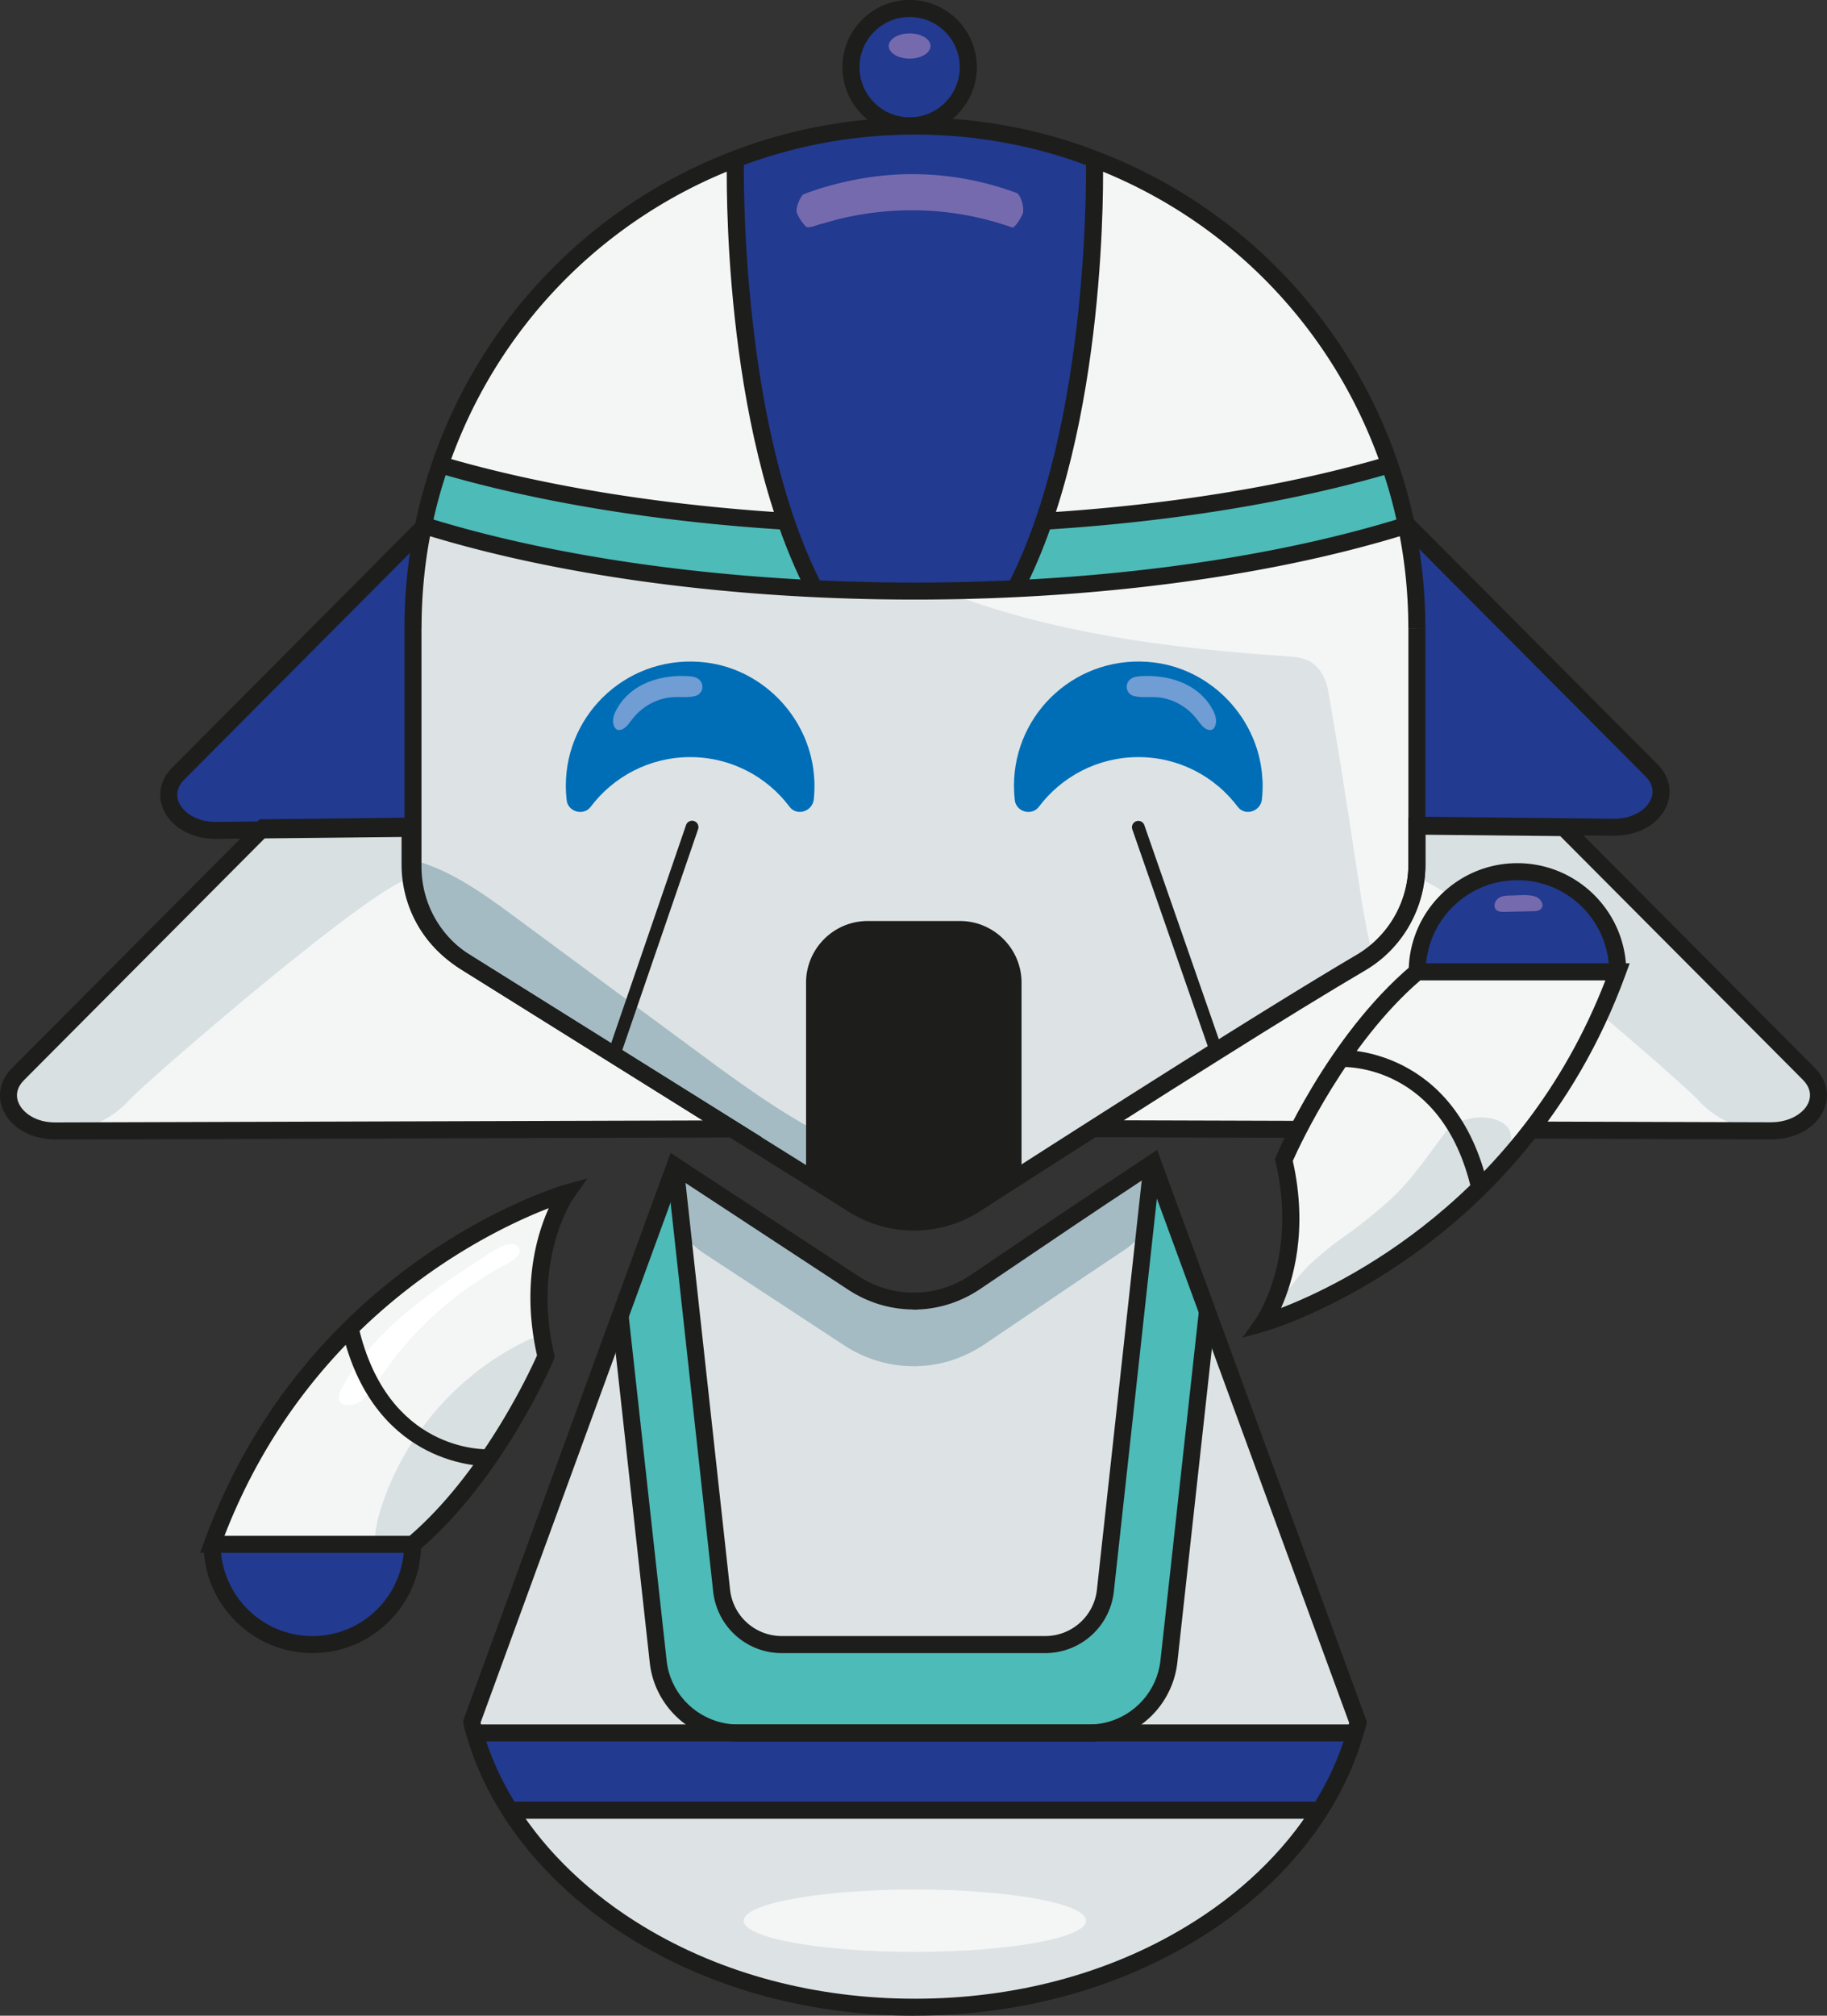
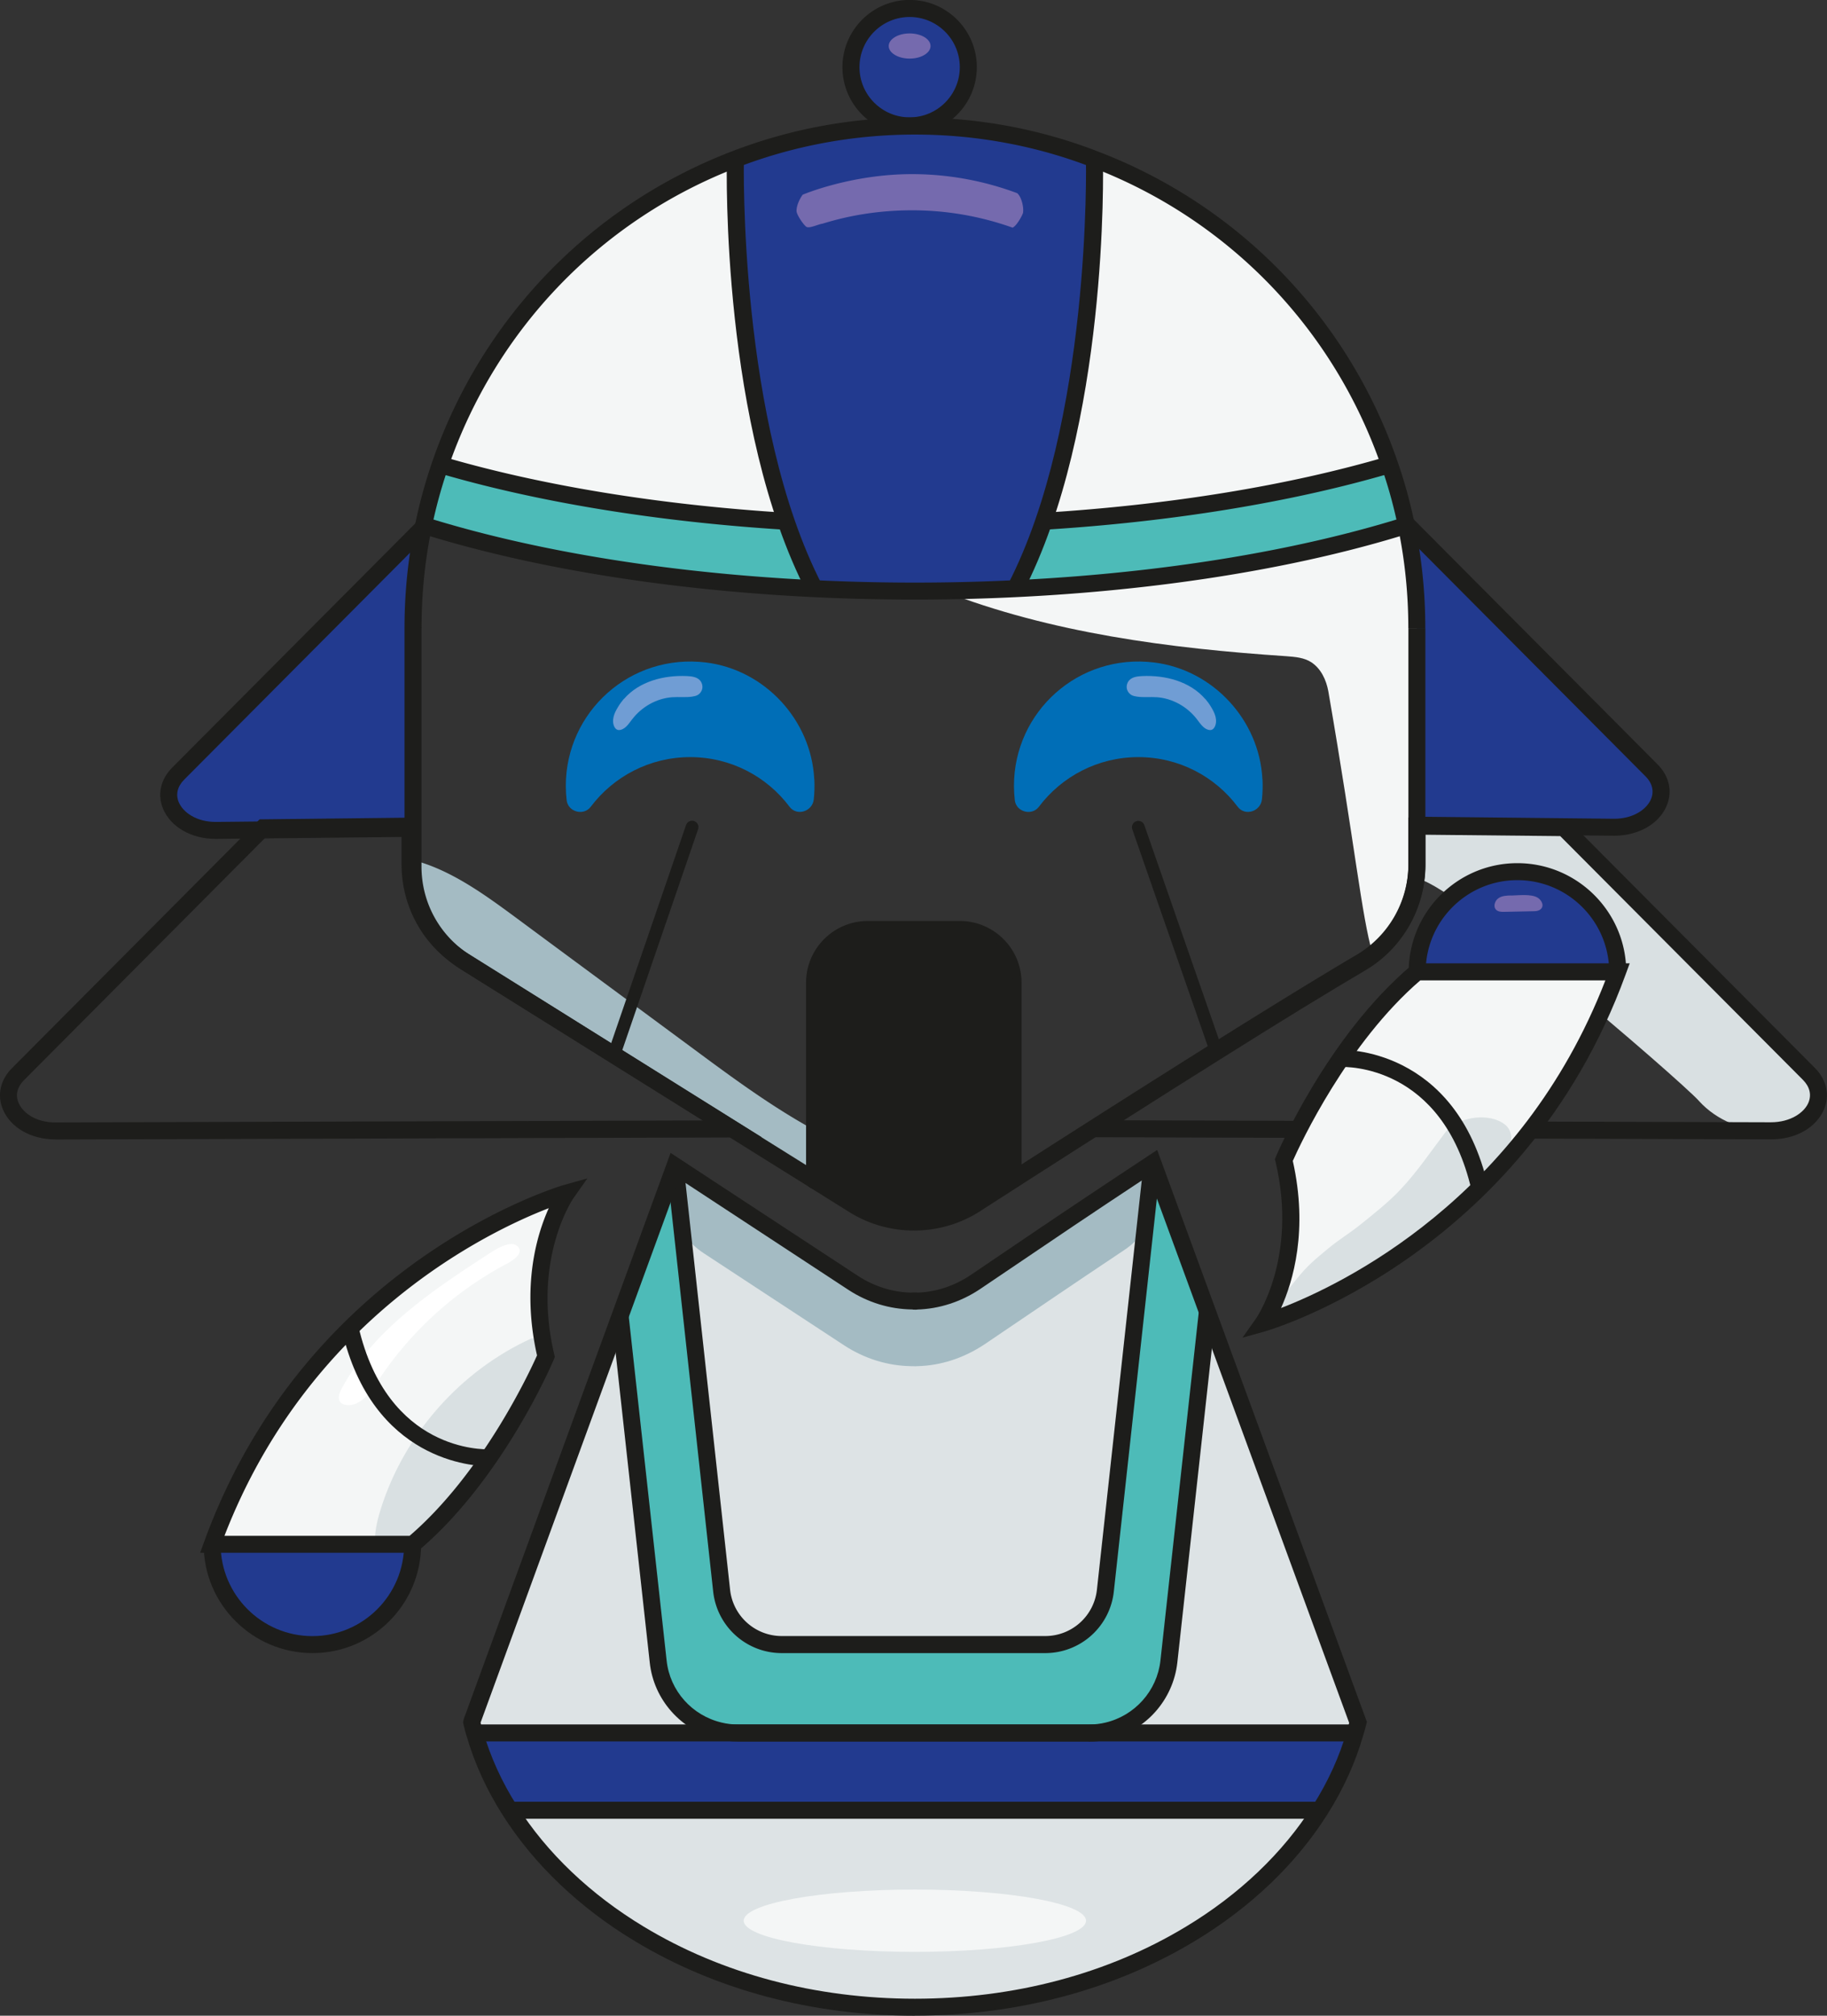
<svg xmlns="http://www.w3.org/2000/svg" id="Capa_1" viewBox="0 0 241.14 265.89">
  <rect x="0" y="0" width="241.14" height="265.89" fill="#333333" stroke="none" />
  <defs>
    <style>.cls-1{fill:#223a8f}.cls-2{fill:#709dd4}.cls-3{fill:#1d1d1b}.cls-5{fill:#006eb7}.cls-6{fill:#d9e0e2}.cls-7{fill:#dde3e5}.cls-8{fill:#f4f6f6}.cls-9{fill:#4dbbb8}.cls-10{fill:#756aae}.cls-11{fill:#a4bbc3}</style>
  </defs>
  <path d="M76.15 189.17c.62-1.7.99-2.7.99-2.7l4.68-12.82 7.26-19.86 23.58 15.46c2.35 1.52 5 2.33 7.66 2.38h.22c.16.02.31.02.47 0 2.69-.07 5.33-.92 7.69-2.49 7.87-5.31 12.01-8.18 23.46-15.73l7.17 19.54 4.93 13.45 14.97 40.81c-.11.47-.25.92-.38 1.39-1.03 3.59-2.6 6.99-4.64 10.2-4.06 6.41-9.93 11.99-17.12 16.31-10.06 6.07-22.66 9.66-36.35 9.66s-26.29-3.59-36.35-9.66c-7.19-4.33-13.07-9.91-17.12-16.31-2.04-3.2-3.61-6.61-4.64-10.2-.16-.47-.27-.96-.38-1.43 0 0 10.57-28.9 13.89-37.99Z" class="cls-7" />
  <path d="M28.01 203.71c13.52-37.07 46.79-46.35 46.79-46.35s-5.87 8.22-2.74 21.54c0 0-6.58 15.54-17.59 24.81H28Z" class="cls-8" />
  <path d="M54.48 203.72c0 7.31-5.92 13.22-13.22 13.22s-13.24-5.92-13.24-13.22h26.47Z" class="cls-1" />
-   <path d="M11.63 132.4c9.56-9.6 23.11-23.2 23.11-23.2l19.39-.22v5.04c0 5.18 2.67 9.97 7.06 12.71l19.45 12.15 16.05 10.04-89.26.27c-5.15.07-8.14-4.39-5.04-7.49 0 0 4.03-4.05 9.25-9.29ZM229.33 132.37c-8.57-8.6-20.38-20.46-23.1-23.19l-19.39-.2v5.13c0 5.33-2.8 10.24-7.4 12.93-5 2.94-11.86 7.15-19.09 11.7-5.31 3.32-10.85 6.84-16.05 10.15 1.02 0 89.25.28 89.25.28 5.15.05 8.13-4.39 5.04-7.5 0 0-4.03-4.04-9.26-9.3" class="cls-8" />
  <path d="m209.18 109.16 3.84.04c5.15.04 8.14-4.39 5.04-7.51l-32.29-32.43-.15-.15c.97 4.46 1.46 9.06 1.45 13.82v26s14.89.15 22.12.23ZM54.5 82.85v26.41c-.53 0-25.93.27-25.93.27-5.15.05-8.13-4.39-5.04-7.5 0 0 31.63-31.76 32.29-32.42-.87 4.28-1.32 8.69-1.32 13.24" class="cls-1" />
  <path d="M183.4 61.3c-6.39-18.53-20.73-33.35-38.97-40.32 0 0 .65 26.51-6.68 47.78 17.14-1.05 32.79-3.68 45.65-7.46M58.2 61.3c6.39-18.53 20.73-33.35 38.97-40.32 0 0-.65 26.51 6.68 47.78-17.14-1.05-32.79-3.68-45.65-7.46" class="cls-8" />
  <path d="M58.09 61.3c-.9 2.6-1.64 5.27-2.2 8 .34.11.67.22 1.01.31 14.01 4.26 31.42 7.13 50.6 8.05-1.43-2.78-2.69-5.78-3.76-8.9-17.14-1.05-32.79-3.68-45.65-7.46M182.05 70.36q1.29-.375 2.55-.75c.34-.09.67-.2 1.01-.31-.56-2.73-1.3-5.4-2.2-8-12.84 3.79-28.48 6.41-45.63 7.46-1.08 3.12-2.33 6.12-3.76 8.9 18.03-.86 34.48-3.45 48.03-7.3" class="cls-9" />
  <circle cx="120.06" cy="8.87" r="7.75" class="cls-1" />
  <path d="M138.19 67.53c6.72-20.55 6.29-45.34 6.27-46.53-7.35-2.85-15.35-4.39-23.71-4.39s-16.34 1.55-23.69 4.37c-.02.9-.52 26.87 6.68 47.78 1.08 3.12 2.33 6.12 3.76 8.9 2.15.11 4.35.18 6.57.22 2.2.07 4.44.09 6.68.09 1.23 0 2.47 0 3.68-.04 1.01 0 2.02 0 3-.04.25 0 .47 0 .72-.02h.13c.34 0 .65 0 .96-.02.81-.02 1.59-.04 2.4-.09.78-.02 1.57-.07 2.38-.09 1.43-2.78 2.69-5.78 3.76-8.9.14-.41.28-.82.41-1.23Z" class="cls-1" />
-   <path d="m81.02 139.17 31.67 19.77a14.99 14.99 0 0 0 16.05-.11c12.84-8.25 37.94-24.32 50.87-31.91 4.59-2.69 7.4-7.6 7.4-12.93V82.86c0-4.66-.47-9.19-1.39-13.56-.34.11-.67.22-1.01.31-14.01 4.26-31.42 7.13-50.6 8.05-4.33.2-8.74.31-13.24.31s-8.92-.11-13.24-.31c-19.18-.92-36.6-3.79-50.6-8.05-.34-.09-.67-.2-1.01-.31-.02.11-.04.2-.07.31-.87 4.28-1.32 8.7-1.32 13.24v31.44c0 5.18 2.67 9.97 7.06 12.71l19.45 12.15v.02-.02" class="cls-7" />
  <path d="M187 82.86v31.13c0 4.71-2.17 9.05-5.83 11.86-1.48-5.13-2.29-14.1-5.85-34.67-.27-1.48-.96-2.96-2.2-3.79-.96-.65-2.17-.74-3.34-.83-15.4-1.03-31.06-3.05-45.38-8.63 3.25-.02 6.45-.11 9.59-.27 19.18-.92 36.6-3.79 50.6-8.05.34-.09.67-.2 1.01-.31.92 4.37 1.39 8.9 1.39 13.56Z" class="cls-8" />
  <path d="M186.94 115.96c3.41-.54 34.62 26.33 37.29 29.25.01.02.03.03.04.05 2.35 2.56 5.75 3.9 9.22 3.92h.29c5.15.07 8.14-4.39 5.04-7.48 0 0-4.03-4.06-9.26-9.3-9.57-9.59-23.11-23.2-23.11-23.2l-19.39-.22v5.04c0 .65-.04 1.3-.13 1.95Z" class="cls-6" />
  <path d="M152.17 153.41c1.55 4.23 0 8.97-3.75 11.46-7.35 4.9-11.72 7.9-18.52 12.49-2.71 1.79-5.74 2.78-8.83 2.85q-.27.03-.54 0h-.25c-3.07-.04-6.1-.96-8.81-2.71l-18.59-12.19c-3.79-2.48-5.36-7.25-3.81-11.5v-.02l23.59 15.46c2.35 1.52 5 2.33 7.66 2.38h.22c.16.02.31.02.47 0 2.69-.07 5.33-.92 7.69-2.49 7.87-5.31 12.01-8.18 23.46-15.73Z" class="cls-11" />
  <path d="m89.07 153.79 6.14 56.03a7.99 7.99 0 0 0 7.94 7.12h34.76c4.08 0 7.5-3.07 7.94-7.12l6.14-56.03 7.33 19.16-5.09 46.24c-.52 4.53-3.83 8.12-8.11 9.12-.78.2-1.61.29-2.47.29H97.39c-.85 0-1.68-.09-2.47-.29-4.28-1-7.62-4.59-8.11-9.12l-5.02-45.55 7.26-19.85Z" class="cls-9" />
  <path d="M189.14 121.05c2.35-3.66 6.46-6.08 11.13-6.08 7.31 0 13.25 5.92 13.24 13.22h-26.47c0-2.63.77-5.08 2.09-7.14Z" class="cls-1" />
-   <path d="M54.25 115.97c-3.41-.54-34.62 26.33-37.29 29.25-.01.02-.03.03-.04.05-2.35 2.56-5.75 3.9-9.22 3.92h-.29c-5.15.07-8.14-4.39-5.04-7.48 0 0 4.03-4.06 9.26-9.3 9.57-9.59 23.11-23.2 23.11-23.2l19.39-.22v5.04c0 .65.04 1.3.13 1.95Z" class="cls-6" />
  <path d="M188.12 82.86h-2.24c0-4.41-.44-8.79-1.3-13.02l2.2-.45a67.7 67.7 0 0 1 1.34 13.47" class="cls-3" />
  <path d="M52.67 203.38c-1.07-.07-2.12-.31-3.18-.46.05-1.36.39-2.68.8-3.98 3.11-9.78 10.49-18.12 19.83-22.38h1.49l.47 2.35s-12.23 24.95-19.4 24.47Z" class="cls-6" />
  <path d="M136.04 154.14c-2.71 1.73-5.18 3.32-7.31 4.68-4.86 3.14-11.12 3.18-16.05.11l-31.67-19.77v-.02l-19.45-12.15a14.96 14.96 0 0 1-7.06-12.71v-.83c4.82 1.23 9.19 4.35 13.29 7.37 7.96 5.89 15.93 11.77 23.91 17.66 7.75 5.74 15.69 11.54 24.83 14.59 6.23 2.08 13.2 2.69 19.5 1.05Z" class="cls-11" />
  <path d="M55.63 82.86h-2.24c0-4.57.45-9.1 1.35-13.47l.07-.31c.56-2.71 1.31-5.45 2.23-8.14 6.52-18.92 20.97-33.87 39.63-41 7.67-2.95 15.78-4.44 24.09-4.44s16.46 1.5 24.12 4.47c18.67 7.12 33.11 22.05 39.6 40.97.93 2.69 1.68 5.43 2.23 8.14l.2.97-.94.31c-.36.12-.72.24-1.07.33-17.78 5.41-40.58 8.4-64.14 8.4s-46.2-2.97-64-8.36c-.75 3.95-1.12 8.02-1.12 12.12Zm1.58-14.33c17.65 5.37 40.21 8.32 63.55 8.32s45.91-2.95 63.52-8.31h.03c-.51-2.3-1.16-4.6-1.95-6.88-6.28-18.29-20.24-32.73-38.29-39.61-14.78-5.72-31.73-5.74-46.6-.02-18.05 6.89-32.01 21.34-38.31 39.64a64 64 0 0 0-1.95 6.87Z" class="cls-3" />
  <path d="M120.63 162.32c-2.97 0-5.94-.81-8.54-2.44l-51.12-31.92c-4.75-2.96-7.58-8.07-7.58-13.67V82.85h2.24v31.44c0 4.82 2.44 9.21 6.53 11.77l51.12 31.93a13.94 13.94 0 0 0 14.86-.1c13.5-8.68 38.06-24.38 50.91-31.94a13.92 13.92 0 0 0 6.84-11.96V82.86h2.24v31.13c0 5.69-3.04 11.01-7.94 13.89-12.82 7.54-37.35 23.21-50.83 31.89-2.64 1.7-5.68 2.55-8.72 2.55ZM137.81 69.88l-.14-2.24c16.71-1.03 32.42-3.59 45.42-7.42l.63 2.15c-13.17 3.88-29.04 6.47-45.92 7.51ZM103.67 69.88c-16.86-1.04-32.74-3.63-45.9-7.51l.63-2.15c13 3.83 28.7 6.39 45.4 7.42l-.14 2.24Z" class="cls-3" />
  <path d="M64.59 165.34c-7.47 4.85-15.25 10.01-19.5 17.84-.32.59-.58 1.39-.1 1.85.17.16.39.24.62.28 1.81.32 3.2-1.51 4.21-3.05A46.4 46.4 0 0 1 67 166.64c.77-.41 2.35-1.48 1.19-2.34-.94-.69-2.86.56-3.6 1.04" style="fill:#fff" />
  <path d="M106.51 78.17C95.22 56.34 95.9 22.39 95.94 20.95l2.24.05c0 .35-.71 34.82 10.32 56.14zM135 78.17l-1.99-1.03c11.04-21.33 10.33-55.79 10.32-56.13l2.24-.05c.04 1.43.72 35.39-10.57 57.22ZM28.47 110.66c-3.2 0-5.92-1.55-6.94-3.96-.79-1.87-.34-3.9 1.2-5.45l32.3-32.43 1.59 1.58-32.3 32.43c-.9.9-1.16 1.97-.72 3 .55 1.31 2.33 2.62 4.95 2.59l25.94-.27.02 2.24-25.94.27h-.11Z" class="cls-3" />
  <path d="M67.57 238.79h106.94c2.04-3.2 3.61-6.61 4.64-10.2H62.93c1.03 3.59 2.6 6.99 4.64 10.2" class="cls-1" />
  <path d="M213.04 110.24h-.1l-25.94-.27.02-2.24 25.94.27h.08c2.61 0 4.33-1.3 4.87-2.59.43-1.03.18-2.09-.72-3l-32.3-32.43 1.59-1.58 32.3 32.43c1.54 1.55 1.99 3.58 1.2 5.45-1.02 2.42-3.74 3.96-6.94 3.96M214.63 128.2h-2.24c0-6.67-5.44-12.1-12.12-12.1s-12.1 5.43-12.1 12.1h-2.24c0-7.91 6.43-14.34 14.34-14.34s14.37 6.43 14.37 14.34ZM107.51 156.83c-.62 0-1.12-.5-1.12-1.12v-26.09c0-4.48 3.65-8.13 8.13-8.13h12.18c4.48 0 8.13 3.65 8.13 8.13v26c0 .62-.5 1.12-1.12 1.12s-1.12-.5-1.12-1.12v-26c0-3.25-2.64-5.89-5.89-5.89h-12.18c-3.25 0-5.89 2.64-5.89 5.89v26.09c0 .62-.5 1.12-1.12 1.12M81.02 140c-.09 0-.18-.02-.27-.05a.84.84 0 0 1-.52-1.07l10.32-30.05a.84.84 0 1 1 1.59.55l-10.32 30.05c-.12.35-.45.57-.79.57ZM160.51 139.46c-.35 0-.67-.22-.79-.56l-10.27-29.5a.84.84 0 1 1 1.59-.55l10.27 29.5a.84.84 0 0 1-.52 1.07c-.09.03-.18.05-.28.05Z" class="cls-3" />
  <path d="M137.95 218.06h-34.76c-4.66 0-8.55-3.49-9.06-8.12l-6.14-56.03 2.23-.25 6.14 56.03a6.86 6.86 0 0 0 6.83 6.12h34.76a6.86 6.86 0 0 0 6.83-6.12l6.14-56.03 2.23.25-6.14 56.03a9.1 9.1 0 0 1-9.06 8.12M54.89 204.83H26.41l.55-1.5c13.56-37.18 47.21-46.95 47.54-47.04l3.03-.85-1.82 2.58c-.06.08-5.53 8.02-2.56 20.63l.08.36-.14.34c-.27.64-6.82 15.9-17.9 25.23l-.31.26Zm-25.26-2.24h24.43c9.62-8.27 15.82-21.55 16.82-23.8-2.06-9.15-.03-15.92 1.55-19.42-7.96 3.07-31.62 14.35-42.8 43.21Z" class="cls-3" />
  <path d="M41.25 218.06c-7.92 0-14.37-6.43-14.37-14.34h2.24c0 6.67 5.44 12.1 12.12 12.1s12.1-5.43 12.1-12.1h2.24c0 7.91-6.43 14.34-14.34 14.34ZM64.42 193.41c-1.71 0-15.29-.57-19.3-17.98l2.18-.5c3.83 16.63 16.63 16.24 17.19 16.25l.11 2.24h-.18ZM67.3 237.67h106.94v2.24H67.3zM143.7 229.72H97.45c-.97 0-1.9-.11-2.74-.32-4.81-1.13-8.42-5.18-8.95-10.08l-5.02-45.55 2.23-.25 5.02 45.55c.43 3.96 3.35 7.23 7.25 8.15.69.17 1.42.26 2.21.26h46.25c.79 0 1.53-.09 2.19-.25 3.91-.92 6.82-4.2 7.27-8.16l5.09-46.24 2.23.25-5.09 46.25c-.56 4.91-4.16 8.96-8.97 10.09-.83.21-1.75.32-2.72.32ZM121.04 172.75h-.56l-.13-2.25h.69z" class="cls-3" />
  <path d="M120.75 265.89c-13.51 0-26.28-3.4-36.93-9.82-7.33-4.4-13.37-10.17-17.49-16.67-2.12-3.34-3.73-6.86-4.77-10.49-.14-.41-.25-.89-.36-1.35l-.08-.33.08-.45 27.31-74.7 24.76 16.24c2.15 1.39 4.59 2.15 7.07 2.19h.65c2.48-.06 4.93-.86 7.09-2.3l4.86-3.29c5.24-3.55 9.73-6.59 18.61-12.45l1.18-.78 27.68 75.44-.08.33c-.09.39-.2.76-.31 1.14l-.09.3c-1.04 3.62-2.65 7.15-4.77 10.49-4.11 6.5-10.16 12.27-17.49 16.67-10.65 6.42-23.42 9.82-36.93 9.82Zm-57.32-38.66c.09.38.17.7.28 1.01 1 3.46 2.51 6.8 4.52 9.95 3.93 6.22 9.73 11.73 16.75 15.96 10.3 6.22 22.67 9.5 35.77 9.5s25.48-3.28 35.77-9.5c7.03-4.23 12.82-9.74 16.75-15.96 2.01-3.16 3.53-6.49 4.51-9.91l.09-.31c.07-.24.14-.47.2-.71l-26.47-72.14c-8.1 5.35-12.41 8.27-17.4 11.65l-4.87 3.29c-2.52 1.68-5.39 2.6-8.29 2.68-.13.03-.39.03-.65-.01-2.98-.04-5.83-.92-8.34-2.54l-22.4-14.69z" class="cls-3" />
  <path d="M62.66 227.47h116.22v2.24H62.66z" class="cls-3" />
  <path d="M107.48 102.77c.05.91.02 1.8-.07 2.67-.17 1.6-2.23 2.27-3.2.98-2.99-3.98-7.75-6.55-13.11-6.55s-10.13 2.57-13.13 6.55c-.94 1.25-3.01.68-3.18-.87-.07-.62-.11-1.25-.11-1.89 0-9.76 8.51-17.5 18.51-16.27 7.75.96 13.88 7.58 14.28 15.38ZM166.63 102.77c.05.91.02 1.8-.07 2.67-.17 1.6-2.23 2.27-3.2.98-2.99-3.98-7.75-6.55-13.11-6.55s-10.13 2.57-13.13 6.55c-.94 1.25-3.01.68-3.18-.87-.07-.62-.11-1.25-.11-1.89 0-9.76 8.51-17.5 18.51-16.27 7.75.96 13.88 7.58 14.28 15.38Z" class="cls-5" />
  <path d="M120.06 17.73c-4.89 0-8.87-3.98-8.87-8.87s3.98-8.87 8.87-8.87 8.87 3.98 8.87 8.87-3.98 8.87-8.87 8.87m0-15.49c-3.65 0-6.62 2.97-6.62 6.62s2.97 6.62 6.62 6.62 6.62-2.97 6.62-6.62-2.97-6.62-6.62-6.62M107.98 127.1c-.3.78-.47 1.63-.47 2.52v26.08c.12.08 5.17 3.22 5.17 3.22.31.18.61.36.94.54.63.34 1.25.63 1.93.85.34.11.65.22.99.31 4.08 1.17 8.54.56 12.21-1.79.38-.25.76-.49 1.14-.76.02 0 3.79-2.44 3.81-2.47v-25.99c0-3.87-3.14-7.01-7.01-7.01h-12.18c-2.98 0-5.53 1.86-6.54 4.49ZM7.29 150.3c-3.18 0-5.89-1.54-6.91-3.96-.79-1.87-.34-3.9 1.2-5.44l32.68-32.82 20.98-.24v6.18c0 4.82 2.44 9.21 6.53 11.76l38.79 24.25-93.14.28h-.13Zm27.92-39.99L3.17 142.48c-.9.9-1.16 1.96-.72 2.99.55 1.31 2.28 2.63 4.96 2.59l85.39-.26-32.21-20.12c-4.75-2.96-7.59-8.06-7.59-13.66v-3.91l-17.79.21ZM233.82 150.29h-.11s-88.22-.27-89.24-.28h-3.82l3.22-2.07c5.2-3.32 10.74-6.84 16.06-10.16 7.57-4.76 14.36-8.92 19.12-11.72 4.22-2.47 6.84-7.05 6.84-11.96v-6.26l20.97.22 32.69 32.82c1.54 1.55 1.99 3.58 1.2 5.45-1.02 2.41-3.73 3.96-6.94 3.96Zm-85.52-2.51c17.08.05 85.43.26 85.43.26 2.6 0 4.41-1.28 4.96-2.59.43-1.03.18-2.09-.72-3l-32.04-32.16-17.79-.18v4c0 5.7-3.05 11.03-7.95 13.9-4.74 2.78-11.51 6.93-19.06 11.68-4.23 2.64-8.59 5.41-12.82 8.1Z" class="cls-3" />
  <path d="M135.04 28.02c-.02.22-.79 1.73-1.39 2.01a39.5 39.5 0 0 0-13.29-2.29c-4.1 0-8.09.61-11.81 1.77-.47.04-1.66.63-2.08.43-.31-.13-1.34-1.59-1.34-2.12 0-.88.6-1.87.82-2.14 0 0 6.36-2.71 14.41-2.71 4.89 0 9.57.9 13.89 2.51.56.45.89 1.84.78 2.54Z" class="cls-10" />
  <path d="M159.08 92.19c.28.33.54.68.77 1.07.24.4.47.82.58 1.27s.11.95-.11 1.36c-.09.17-.22.32-.4.38-.14.05-.29.03-.44 0-.67-.19-1.07-.84-1.49-1.38-1.26-1.65-3.22-2.77-5.29-2.92-.88-.06-1.77.05-2.64-.08-.25-.04-.5-.09-.72-.21-.33-.19-.57-.54-.62-.91s.08-.78.34-1.05c.42-.44 1.09-.51 1.7-.54 3.05-.14 6.3.7 8.31 3.02ZM82.34 92.19c-.28.33-.54.68-.77 1.07-.24.4-.47.82-.58 1.27s-.11.95.11 1.36c.09.17.22.32.4.38.14.05.29.03.44 0 .67-.19 1.07-.84 1.49-1.38 1.26-1.65 3.22-2.77 5.29-2.92.88-.06 1.77.05 2.64-.08.25-.04.5-.09.72-.21.33-.19.57-.54.62-.91s-.08-.78-.34-1.05c-.42-.44-1.09-.51-1.7-.54-3.05-.14-6.3.7-8.31 3.02Z" class="cls-2" />
  <path d="M213.51 128.2c-13.52 37.07-46.79 46.35-46.79 46.35s5.87-8.22 2.74-21.54c0 0 6.58-15.54 17.59-24.81h26.47Z" class="cls-8" />
  <path d="M192.68 147.97c-.8.35-1.5.84-1.97 1.47-1.89 2.5-3.66 5.12-5.81 7.41-1.65 1.76-3.56 3.25-5.44 4.76-1.28 1.03-2.81 1.96-4.12 3.05-1.87 1.56-2.75 2.24-4.32 4.2-.33.41-4.16 5.18-4.31 5.68-.29.99 3.69-2.48 4.7-2.26 3.08.67 5.77-2.95 8.47-4.21 3.47-1.62 6.96-3.33 9.73-6.02 2.87-2.79 6.19-5.45 8.58-8.68 1.01-1.37 2.09-3.83.35-5.1-1.51-1.11-3.98-1.11-5.86-.3" class="cls-6" />
  <path d="M194.22 156.99c-3.83-16.64-16.66-16.25-17.19-16.25l-.11-2.24c.15-.04 15.21-.53 19.48 17.98l-2.18.5Z" class="cls-3" />
  <path d="m163.98 176.47 1.82-2.58c.05-.08 5.53-8.02 2.56-20.63l-.09-.36.14-.34c.27-.64 6.82-15.9 17.9-25.23l.31-.26h28.48l-.55 1.5c-13.56 37.18-47.21 46.95-47.55 47.04l-3.03.85Zm6.65-23.35c2.06 9.15.03 15.92-1.55 19.42 7.96-3.07 31.62-14.35 42.81-43.22h-24.43c-9.62 8.27-15.82 21.55-16.82 23.8Z" class="cls-3" />
  <path d="M199.46 118.12c-.59.01-1.23.03-1.71.38s-.7 1.13-.26 1.53c.28.25.7.26 1.07.25 1.27-.03 2.53-.06 3.8-.08.28 0 .57-.02.82-.15.78-.45.3-1.32-.23-1.64-.87-.52-2.53-.3-3.49-.28Z" class="cls-10" />
  <ellipse cx="120.06" cy="6.07" class="cls-10" rx="2.76" ry="1.66" />
  <ellipse cx="120.75" cy="253.36" class="cls-8" rx="22.59" ry="4.11" />
</svg>